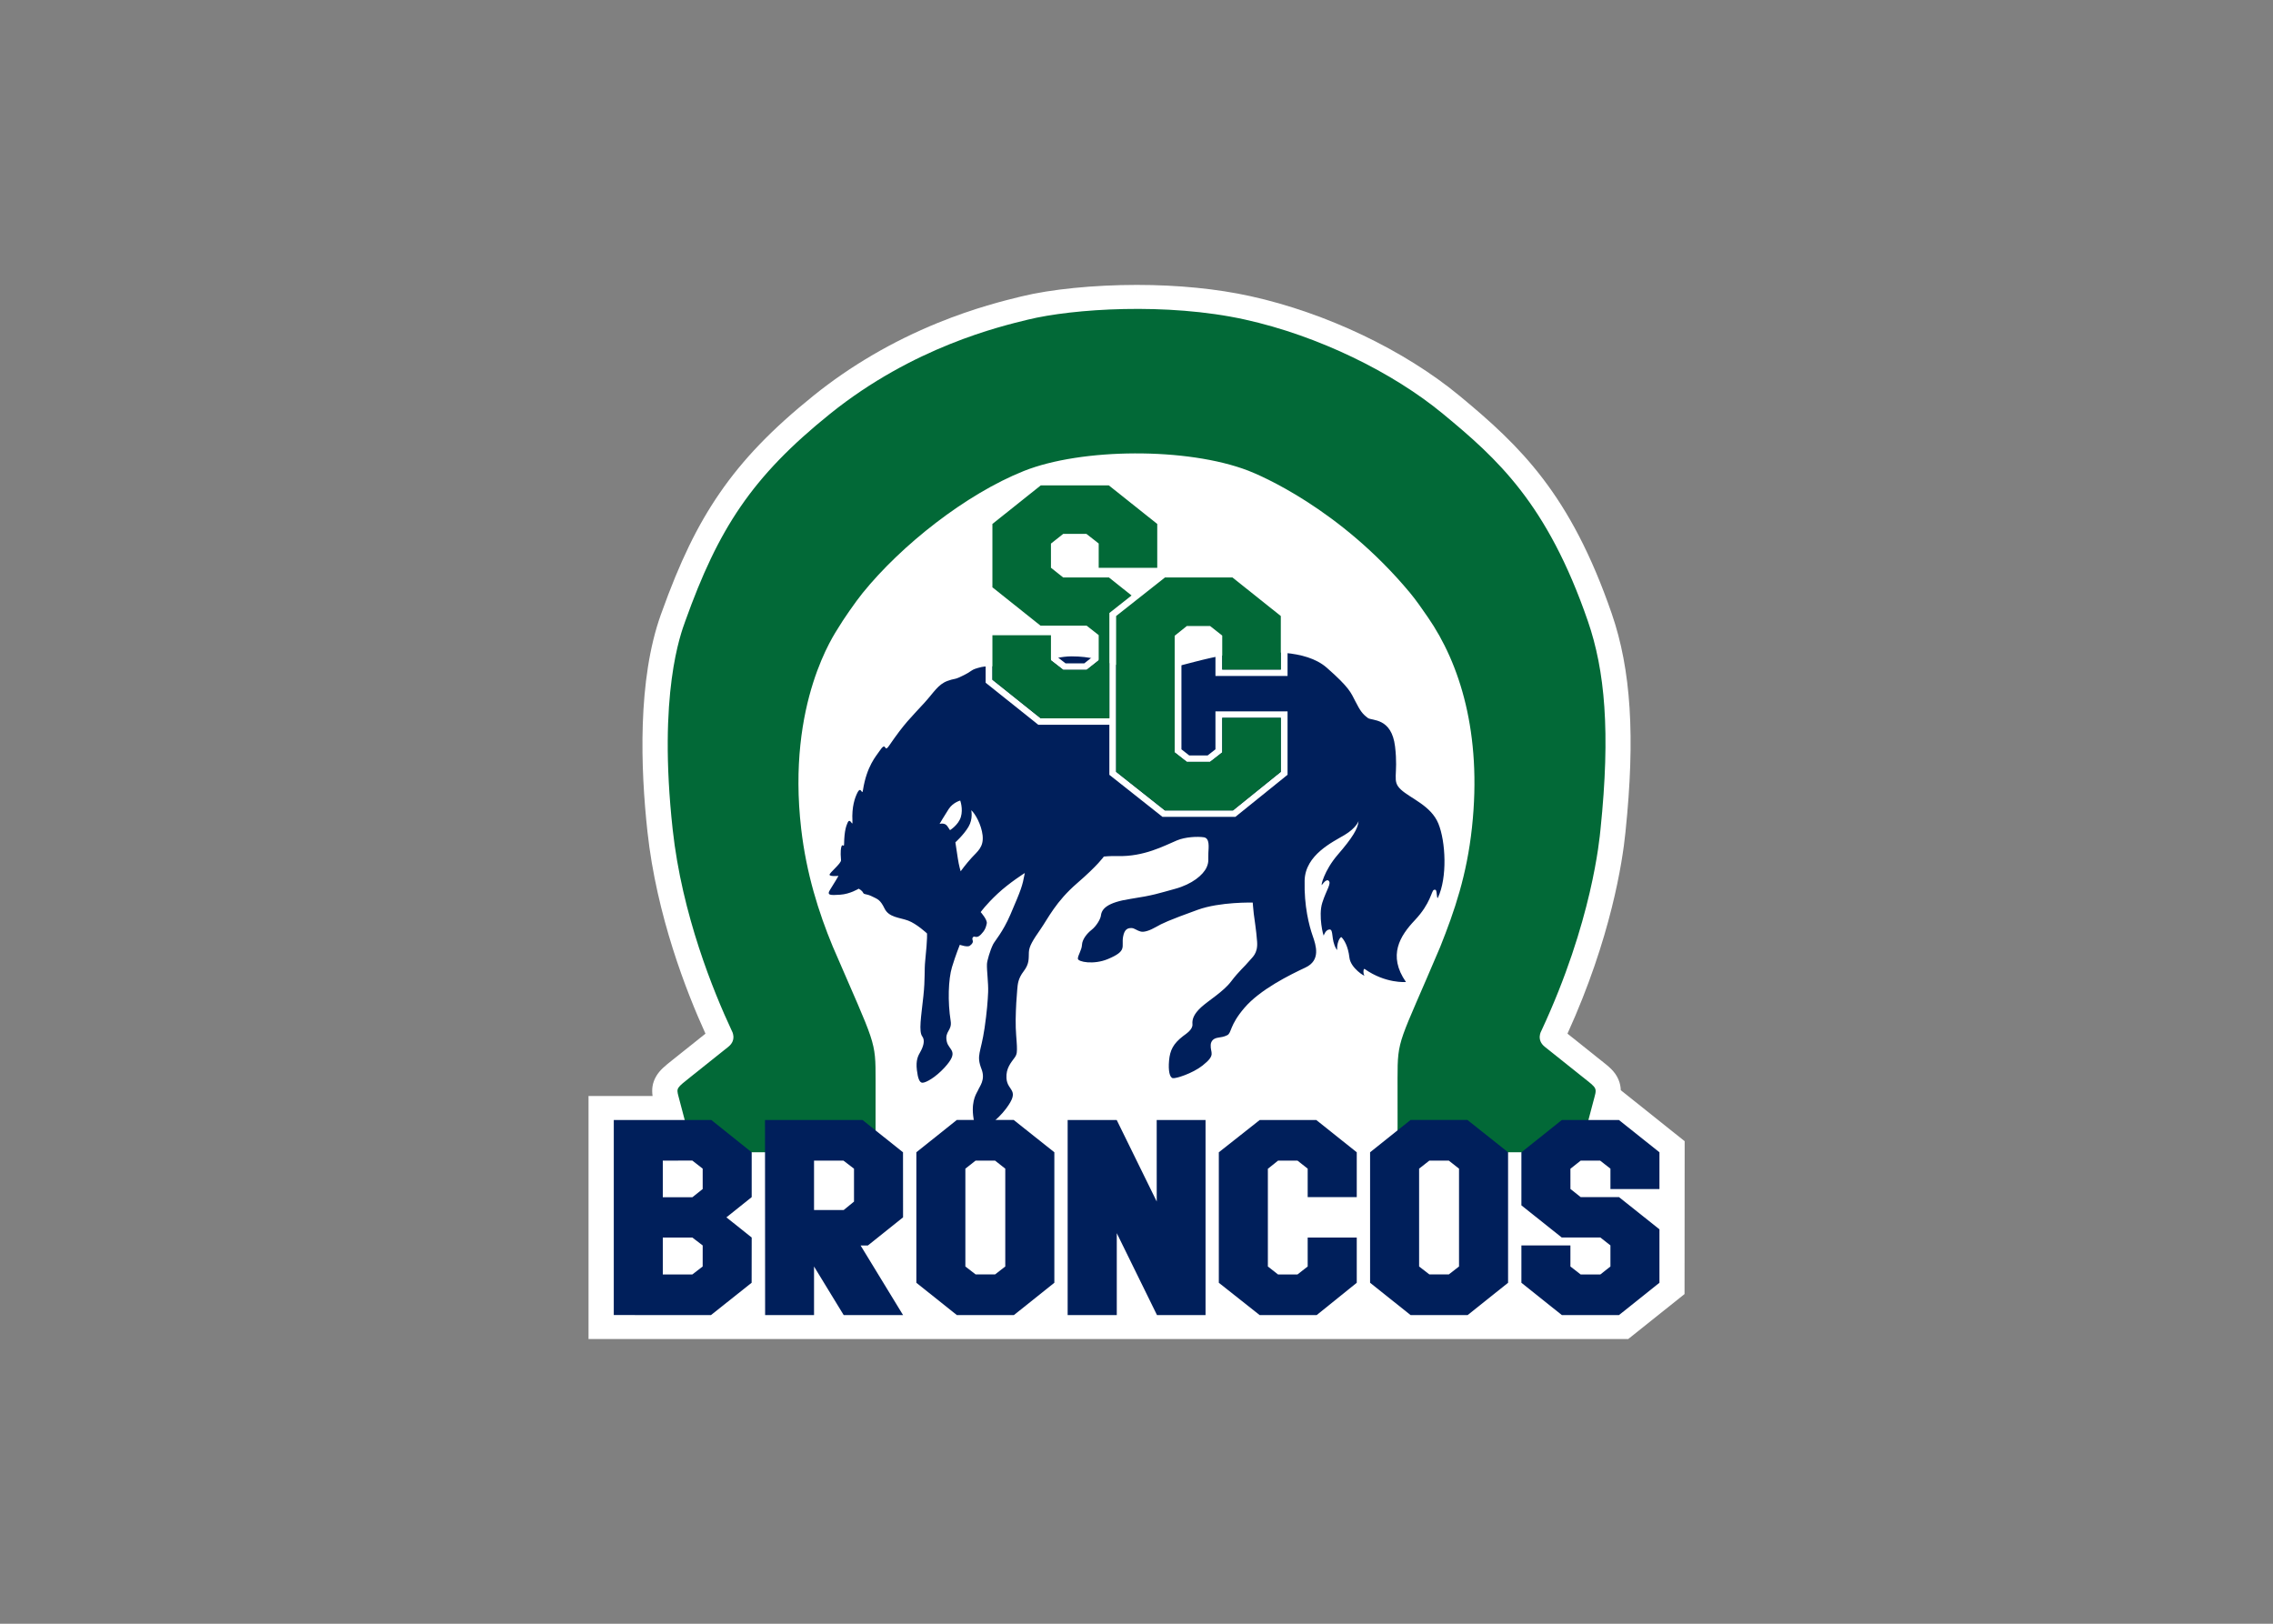
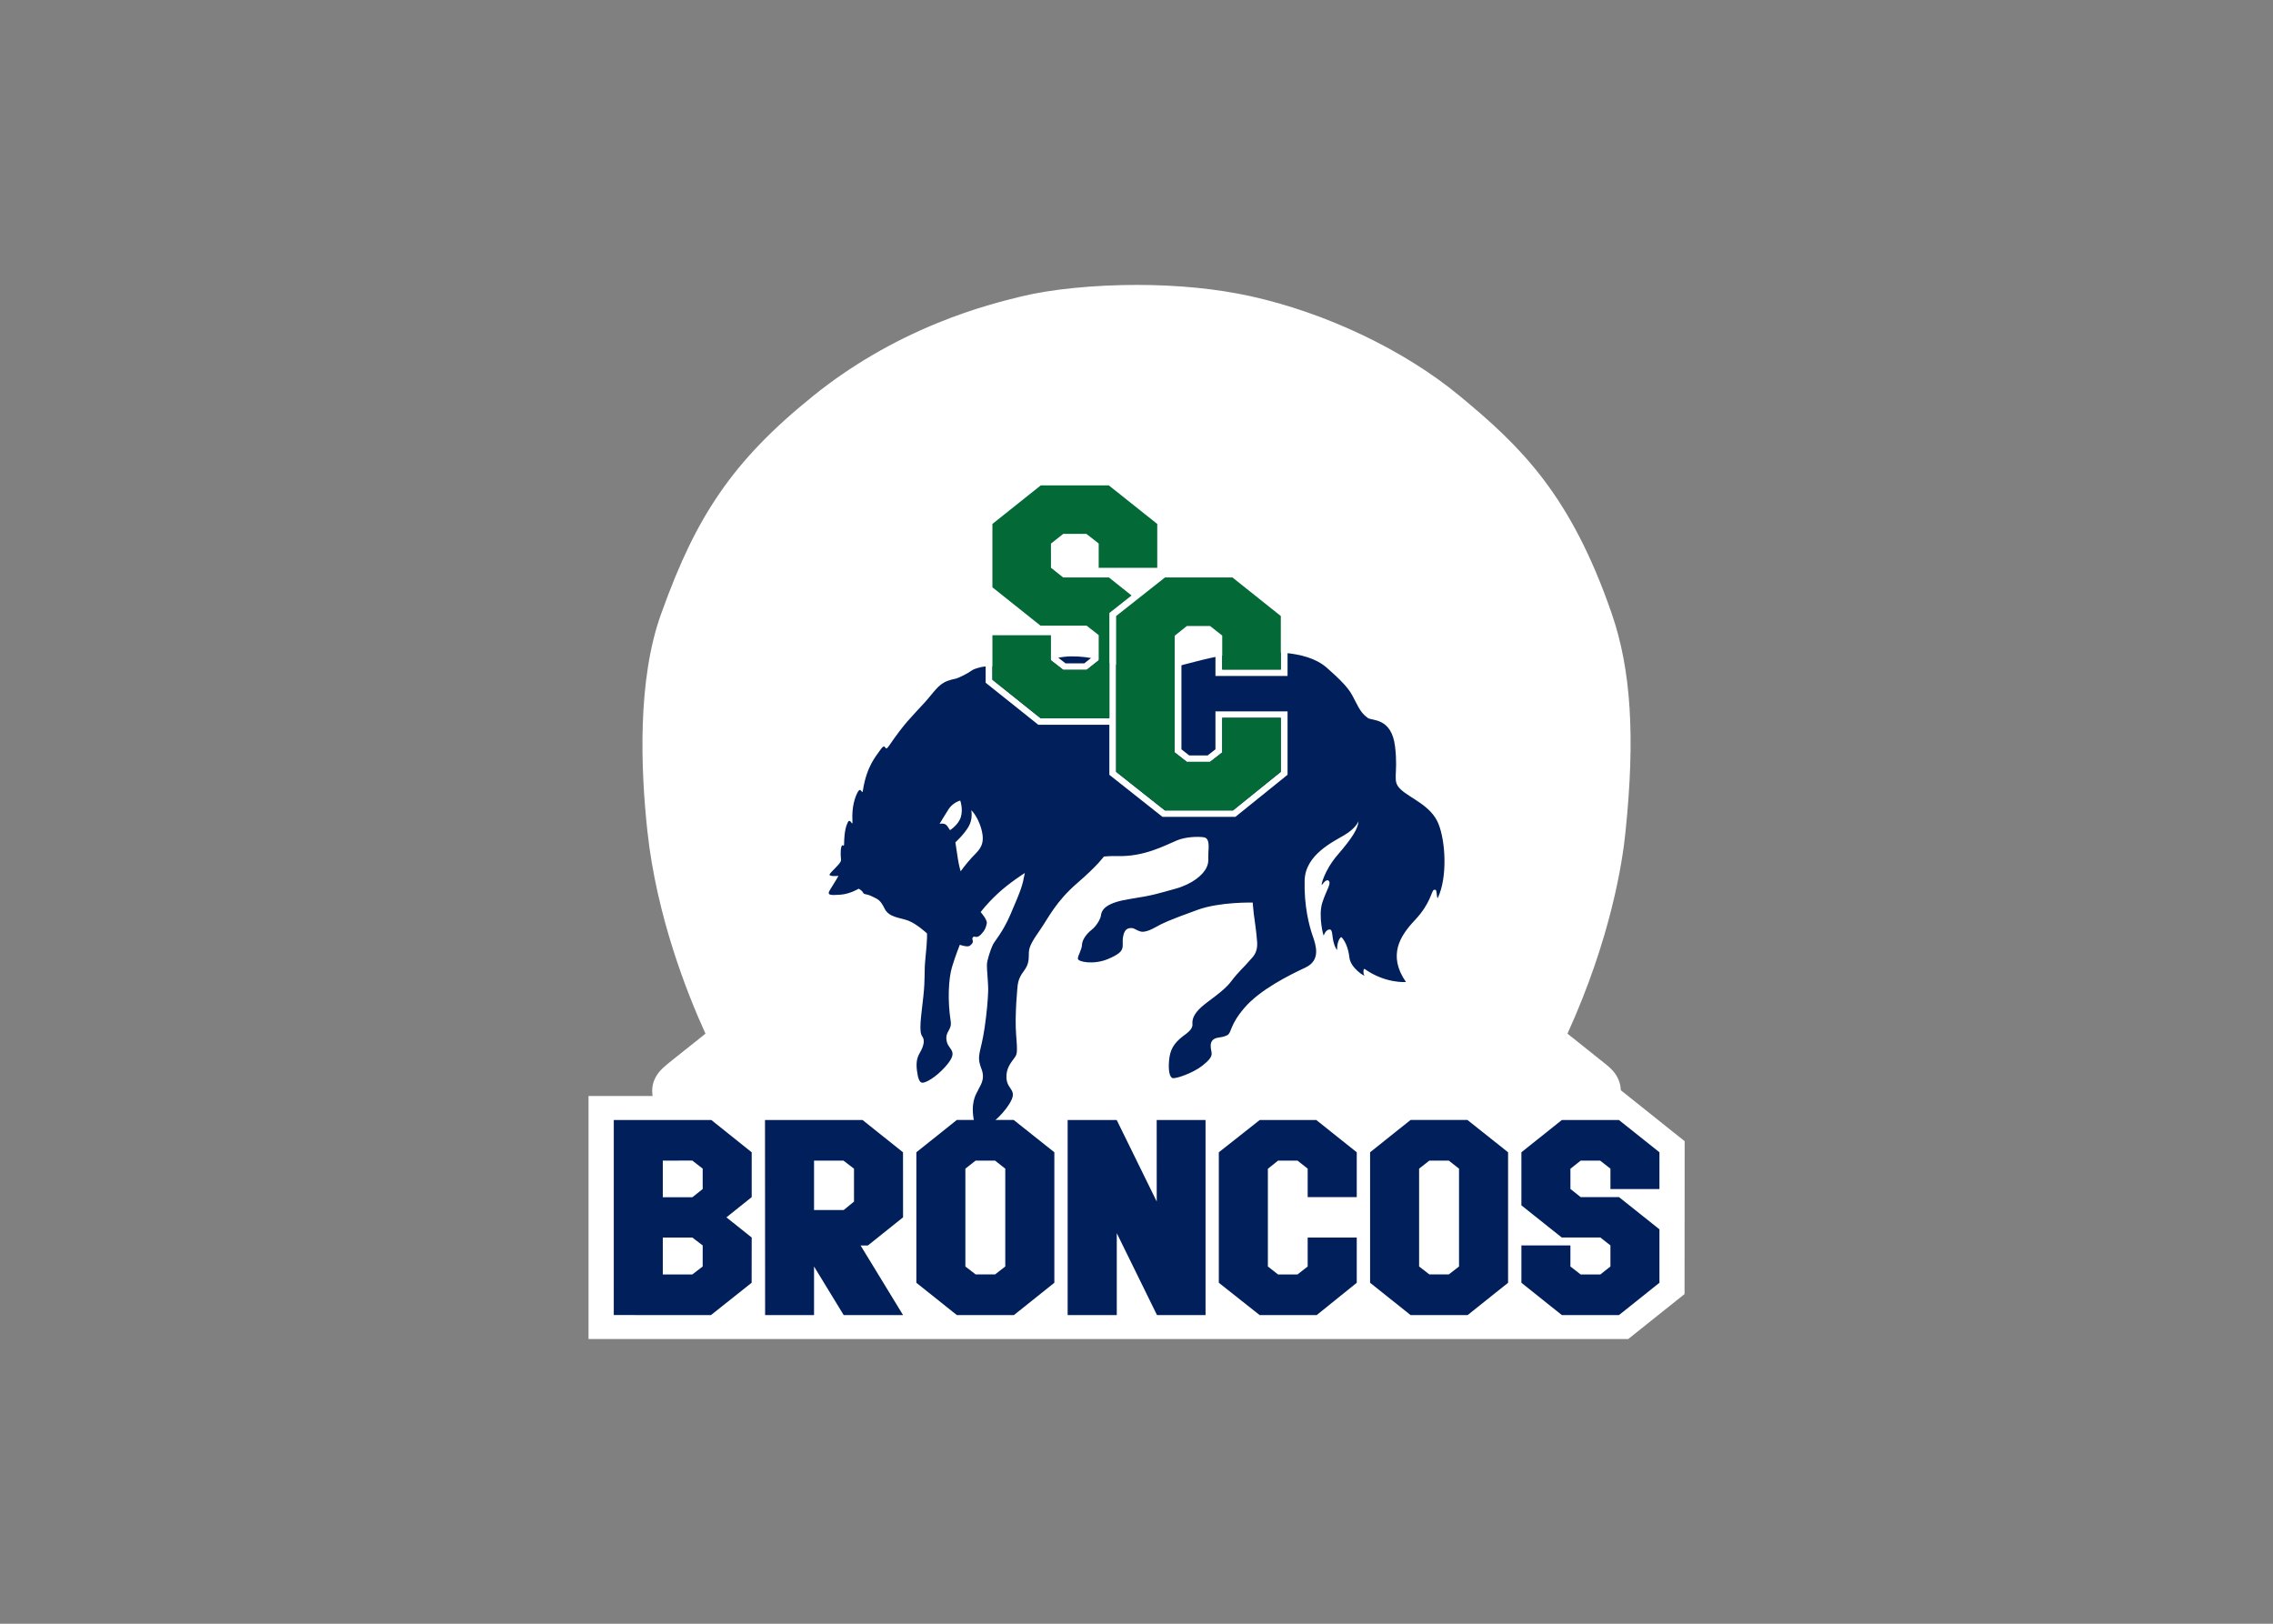
<svg xmlns="http://www.w3.org/2000/svg" clip-rule="evenodd" fill-rule="evenodd" stroke-linejoin="round" stroke-miterlimit="2" viewBox="0 0 560 400">
  <rect x="0" y="0" width="560" height="400" fill="#808080" stroke="none" />
  <g fill-rule="nonzero" transform="matrix(1.857 0 0 1.857 145 70.186)">
    <path d="m137.917 107.6-.97-.773c-.011-.473-.104-.94-.316-1.435-.456-1.055-1.231-1.669-2.217-2.447-.137-.108-.287-.228-.454-.359-.641-.512-1.311-1.047-1.995-1.594-.686-.547-1.389-1.107-2.088-1.666 5.791-12.734 7.303-22.857 7.687-26.676l.011-.112c1.305-12.575.741-21.501-1.828-28.94-5.461-15.815-12.097-22.197-20.203-28.896-7.335-6.059-17.698-10.998-27.726-13.208-4.428-.978-9.639-1.494-15.068-1.494v.93h-.001v-.93c-5.688 0-11.416.572-15.322 1.529l-.215.053c-1.936.474-5.967 1.458-10.865 3.453-6.042 2.461-11.582 5.702-16.47 9.633-5.537 4.453-9.396 8.462-12.512 12.999-2.942 4.283-5.248 9.037-7.706 15.897l-.041.111c-3.142 8.706-2.712 20.51-1.799 28.88 1.213 11.114 5.169 21.227 7.694 26.772l-.711.568c-1.171.935-2.345 1.873-3.37 2.69l-.235.187c-1.076.857-1.725 1.374-2.206 2.18-.558.936-.61 1.81-.495 2.648h-8.496v32.239h137.934l7.475-5.967.016-20.278z" fill="#fff" />
-     <path d="m12.836 44.591c4.378-12.212 8.792-19.112 19.212-27.493 11.066-8.901 22.586-11.595 26.225-12.487 5.959-1.459 18.474-2.295 28.802-.018 9.741 2.149 19.637 7.017 26.286 12.512 7.191 5.942 13.82 11.856 19.218 27.485 2.255 6.524 3.023 14.664 1.678 27.636-.128 1.233-1.083 12.223-7.846 26.724 0 0-.721 1.177.453 2.116 1.676 1.339 3.404 2.716 4.957 3.956 2.146 1.715 1.986 1.375 1.448 3.437-.267 1.015-.54 2.047-1.088 4.118-.178.67-.597 2.485-2.173 2.485h-20.658c-2.224 0-2.014-1.742-2.014-3.543 0-1.001-.005-2.454-.005-6.243 0-5.401.178-4.524 5.648-17.428 1.934-4.849 3.543-9.542 4.228-15.885 1.348-12.502-1.64-21.784-5.84-27.86-.782-1.13-1.546-2.252-2.403-3.283-9.296-11.158-19.949-15.607-21.437-16.179-8.1-3.117-22.132-3.005-29.776.044-7.658 3.057-16.232 9.809-21.4 16.202-.968 1.198-2.624 3.595-3.224 4.618-.405.686-6.856 9.878-4.917 26.643.686 5.927 2.306 11.071 4.186 15.611 5.706 13.228 5.686 12.333 5.686 17.835 0 3.76-.004 4.923-.004 5.924 0 1.801.212 3.543-2.011 3.543h-20.643c-1.604 0-2.02-1.833-2.182-2.451-.429-1.63-1.091-4.128-1.313-4.978-.291-1.11-.24-1.09 1.665-2.611 1.493-1.19 3.305-2.638 4.958-3.956 1.168-.934.454-2.116.454-2.116-2.422-5.169-6.614-15.421-7.846-26.724-1.971-18.041 1.079-25.971 1.676-27.634" fill="#026937" />
    <g fill="#001f5b">
      <path d="m50.839 75.978c-.779.85-1.471 1.812-1.471 1.812s-.23-.742-.374-1.703c-.146-.96-.324-2.144-.324-2.144s1.101-.985 1.737-2.056c.635-1.069.367-2.201.367-2.201.52.432 1.358 1.945 1.507 3.329.168 1.56-.662 2.112-1.442 2.963m-2.883-3.65-.347-.521c-.345-.522-1.039-.303-1.039-.303s.635-1.097 1.212-1.976c.576-.878 1.529-1.124 1.529-1.124s.404 1.098.087 2.167c-.318 1.071-1.442 1.757-1.442 1.757m64.787-.879c-.98-2.387-3.691-3.321-4.962-4.5-1.27-1.18-.316-1.838-.779-5.709-.461-3.869-3.085-3.4-3.605-3.787-.721-.536-1.02-.96-1.653-2.197-.604-1.178-.793-1.833-3.799-4.472-2.868-2.521-8.22-2.059-10.901-1.977-2.684.083-6.348 1.126-8.597 1.702-2.25.576-6.784.446-9.202-.302-1.2-.37-2.625-.933-5.164-.933s-5.603 1.423-7.043 1.423c-1.443 0-4.057-.218-4.907-.009-1.719.421-.831.407-2.91 1.356-.725.332-.694.156-1.597.488-1.259.464-1.795 1.507-3.034 2.868-1.955 2.147-2.611 2.662-4.728 5.74-.733 1.065-.254-.838-1.307.759-.369.562-1.652 1.939-2.146 5.104-.13.831-.233-.606-.718.319-.361.691-.78 1.914-.682 3.778.055 1.026-.301-.666-.673.321-.094.247-.406.849-.433 2.736-.007.528-.201-.067-.339.307-.069.19-.177.631-.069 1.846.039.438-1.578 1.7-1.519 1.946.057.247 1.181.138 1.181.138s-.577 1.016-1.097 1.812c-.518.795.03.768 1.329.685 1.297-.083 2.451-.796 2.451-.796s.433.22.577.521c.145.302.404.111 1.182.495.779.383 1.097.438 1.674 1.619.578 1.18 1.991 1.18 3.116 1.592 1.124.411 2.509 1.701 2.509 1.701s.092.464-.231 3.594c-.144 1.395.008 2.339-.244 4.708-.297 2.78-.646 4.712-.14 5.379.406.537.084 1.419-.262 2.03-.293.515-.622 1.084-.461 2.426.13 1.105.353 1.674.739 1.674.487 0 1.757-.738 2.912-1.992 2.061-2.243.586-2.273.316-3.462-.317-1.405.724-1.425.513-2.748-.403-2.534-.314-5.516.176-7.135.491-1.619 1.039-2.964 1.039-2.964s1.014.369 1.337.122c.763-.578.133-.752.393-1.109s.461.466 1.385-.741c.274-.359.37-.668.461-1.108.1-.481-.807-1.498-.807-1.498s.692-.989 2.249-2.444c1.559-1.455 3.606-2.743 3.606-2.743-.34 1.803-.458 2.114-1.923 5.537-.979 2.28-2.068 3.486-2.285 3.922-.415.834-.796 2.193-.814 2.61-.039.88.202 2.518.155 3.731-.041 1.09-.172 2.718-.47 4.752-.498 3.402-1.136 3.573-.408 5.458.557 1.443-.272 2.302-.467 2.823-.104.276-.877 1.186-.646 3.324.156 1.435.524 1.791.958 1.901.432.11 2.303-1.324 3.403-2.788 1.963-2.617.166-2.262.061-4.064-.074-1.287.586-2.031 1.098-2.734.322-.445.305-.795.287-1.536-.015-.62-.187-1.975-.162-3.495.027-1.632.118-2.974.208-3.972.071-.765.104-1.448.854-2.436.749-.989.658-1.59.69-2.523.028-.788.537-1.6 1.547-3.054 1.009-1.455 2.04-3.669 4.837-6.085 2.798-2.416 3.562-3.555 3.562-3.555s.872-.089 1.858-.062c3.457.095 6.128-1.355 7.84-2.077 1.103-.464 2.723-.541 3.572-.414.801.12.632 1.334.598 2.063-.038.832.101 1.195-.236 1.932-.466 1.012-1.914 2.226-4.18 2.844-2.222.605-2.822.857-5.903 1.331-3.102.475-3.832 1.316-3.937 2.219-.055.465-.606 1.4-1.242 1.894-.635.494-1.24 1.29-1.269 1.976s-.548 1.4-.548 1.84c0 .438 2.103.84 3.981.055 2.63-1.101 1.775-1.583 2.019-2.964.184-1.038.655-1.15 1.088-1.15.431 0 .616.287 1.263.466.421.115 1.201-.137 2.015-.608.817-.473 1.622-.863 5.528-2.277 2.983-1.08 7.307-.958 7.307-.958s.053.725.137 1.48c.077.709.328 2.098.444 3.717.114 1.62-.677 2.074-1.138 2.65-.46.576-1.27 1.235-2.308 2.607-1.037 1.372-3.028 2.552-3.98 3.43s-1.214 1.566-1.153 2.25c.063.725-.875 1.29-1.253 1.583-1.293 1.002-1.727 1.863-1.85 3.241-.12 1.337.075 2.249.496 2.331.395.079 2.608-.618 3.95-1.677 1.834-1.448 1.009-1.642 1.079-2.733.055-.851.821-.935 1.083-.98.253-.045.661-.075 1.113-.31.606-.316.267-1.274 2.271-3.619 2.098-2.456 6.052-4.394 8.102-5.355 2.048-.961 1.414-2.91.951-4.228-.461-1.317-1.145-3.924-1.059-7.327.087-3.402 3.749-5.105 5.309-6.038 1.558-.933 1.845-1.838 1.845-1.838-.057.988-.864 2.277-2.741 4.444-1.874 2.171-2.282 4.234-2.129 4.032.188-.244.337-.399.395-.452.089-.082.316-.244.472-.134.479.337-.265 1.22-.812 2.95-.55 1.729.152 4.488.2 4.337.027-.084.256-.759.75-.795.589-.043.183 1.362.901 2.563.264.442-.044-.151.314-1.072.096-.249.306-.554.403-.452.326.34.862 1.162 1.035 2.693.162 1.415 2.118 2.577 1.973 2.354-.178-.272-.121-.963.046-.847 2.783 1.967 5.481 1.73 5.481 1.73-2.451-3.541-.773-6.136 1.184-8.206 2.115-2.242 2.187-3.88 2.515-4.011.369-.148.345.271.393.606.022.148.052.627.152.417 1.26-2.65 1.034-7.442.054-9.83" />
      <path d="m15.144 119.938-1.373 1.092h-3.92v-4.863l3.92-.003 1.372 1.069zm-.003 10.276-1.371 1.056h-3.918v-4.897h3.92l1.373 1.05zm6.504-9.204v-5.946l-5.355-4.285h-12.94l-.003 25.876 12.897.004 5.393-4.287.009-6-3.356-2.678z" />
      <path d="m35.219 121.606-1.368 1.117h-3.935v-6.554h3.904l1.399 1.071zm-11.808-10.821.015 25.875h6.49v-6.446l3.936 6.446h7.875l-5.636-9.236h.969l4.667-3.729-.006-8.631-5.366-4.279z" />
      <path d="m95.409 130.214-1.353 1.056h-2.581l-1.348-1.056v-12.961l1.351-1.082 1.208-.003h1.37l1.353 1.066v3.775h6.511v-5.945l-5.372-4.284h-7.499l-5.429 4.284v17.309l5.418 4.287h7.565l5.317-4.287v-6h-6.511z" />
      <path d="m75.381 121.596-5.309-10.816h-6.508v25.88h6.518v-10.866l5.335 10.866h6.441v-25.88h-6.48z" />
      <path d="m129.132 110.779-5.369 4.284v7.04l5.347 4.26h5.124l1.341 1.052v2.799l-1.337 1.056h-2.613l-1.359-1.056v-2.791h-6.503v4.95l5.369 4.287h7.576l5.37-4.287v-7.091l-5.364-4.271-5.087-.002-1.359-1.081-.002-2.681 1.361-1.078h2.583l1.365 1.066v2.704h6.503v-4.876l-5.377-4.284z" />
      <path d="m115.488 130.214-1.354 1.051h-2.581l-1.361-1.051v-12.979l1.361-1.069h1.384l1.197.004 1.354 1.067zm-6.43-19.439-5.37 4.287v17.312l5.37 4.282h7.577l5.36-4.282v-17.312l-5.393-4.287z" />
      <path d="m55.289 130.214-1.354 1.051h-2.581l-1.36-1.051v-12.979l1.36-1.069h1.385l1.196.004 1.354 1.067zm-6.43-19.439-5.368 4.287v17.312l5.369 4.282h7.577l5.361-4.282v-17.312l-5.394-4.287z" />
    </g>
    <path d="m91.844 51.027h-7.772v-4.507l-1.617-1.274h-1.637l-1.443.003-1.611 1.291v15.476l1.609 1.259h3.082l1.617-1.259v-4.587h7.772v7.164l-6.348 5.12h-9.032l-6.47-5.12v-20.667l6.481-5.116h8.955l6.414 5.116zm-25.058-16.32v3.254l-3.487-.001-1.055-.838-.002-2.404 1.056-.833h2.436zm-4.544 14.689v-3.339h3.518l1.026.804v2.539l-1.022.808h-2.474zm6.795 8.102h-9.044l-6.412-5.121v-5.908h7.767v3.332l1.624 1.26h3.118l1.594-1.26v-3.341l-1.6-1.256h-6.118l-6.387-5.089.002-8.403 6.412-5.116h9.036l6.422 5.116v5.821h-7.769v-3.229l-1.628-1.273h-3.082l-1.625 1.288.002 3.202 1.624 1.292 6.073.001 2.997 2.387-2.62 2.07-.324.255v13.922zm3.709-16.851-2.844-2.263h5.71zm19.673 2.625-6.412-5.116-.251-.198h-9.409v-6.645l-.322-.255-6.422-5.116-.25-.199h-9.687l-.25.2-6.413 5.115-.319.255v9.199l.318.255 6.086 4.849h-6.404v7.159l.319.255 6.413 5.12.249.199h9.433v6.643l.324.256 6.469 5.119.248.197h9.684l.251-.202 6.349-5.12.316-.255v-8.413h-9.566v5.036l-1.038.812h-2.441l-1.034-.811v-14.673l1.044-.837 1.117-.002h1.312l1.04.822v4.959h9.566v-8.351z" fill="#fff" />
    <path d="m85.497 69.713 6.347-5.12v-7.163h-7.772v4.586l-1.614 1.259h-3.085l-1.61-1.259v-15.476l1.612-1.291 1.443-.003h1.64l1.614 1.273v4.508h7.772v-7.101l-6.414-5.116h-8.955l-3.732 2.947-2.749 2.169v20.667l6.47 5.12z" fill="#026937" />
    <path d="m69.099 57.498v-13.972l.324-.257 2.619-2.069-2.997-2.387-6.073-.001-1.623-1.292-.002-3.203 1.625-1.287h3.082l1.628 1.274v3.228h7.768v-5.821l-6.423-5.115h-9.035l-6.412 5.115v8.403l6.385 5.09h6.118l1.599 1.255v3.342l-1.594 1.26h-3.118l-1.623-1.26v-3.332h-7.767v5.909l6.412 5.12z" fill="#026937" />
  </g>
</svg>